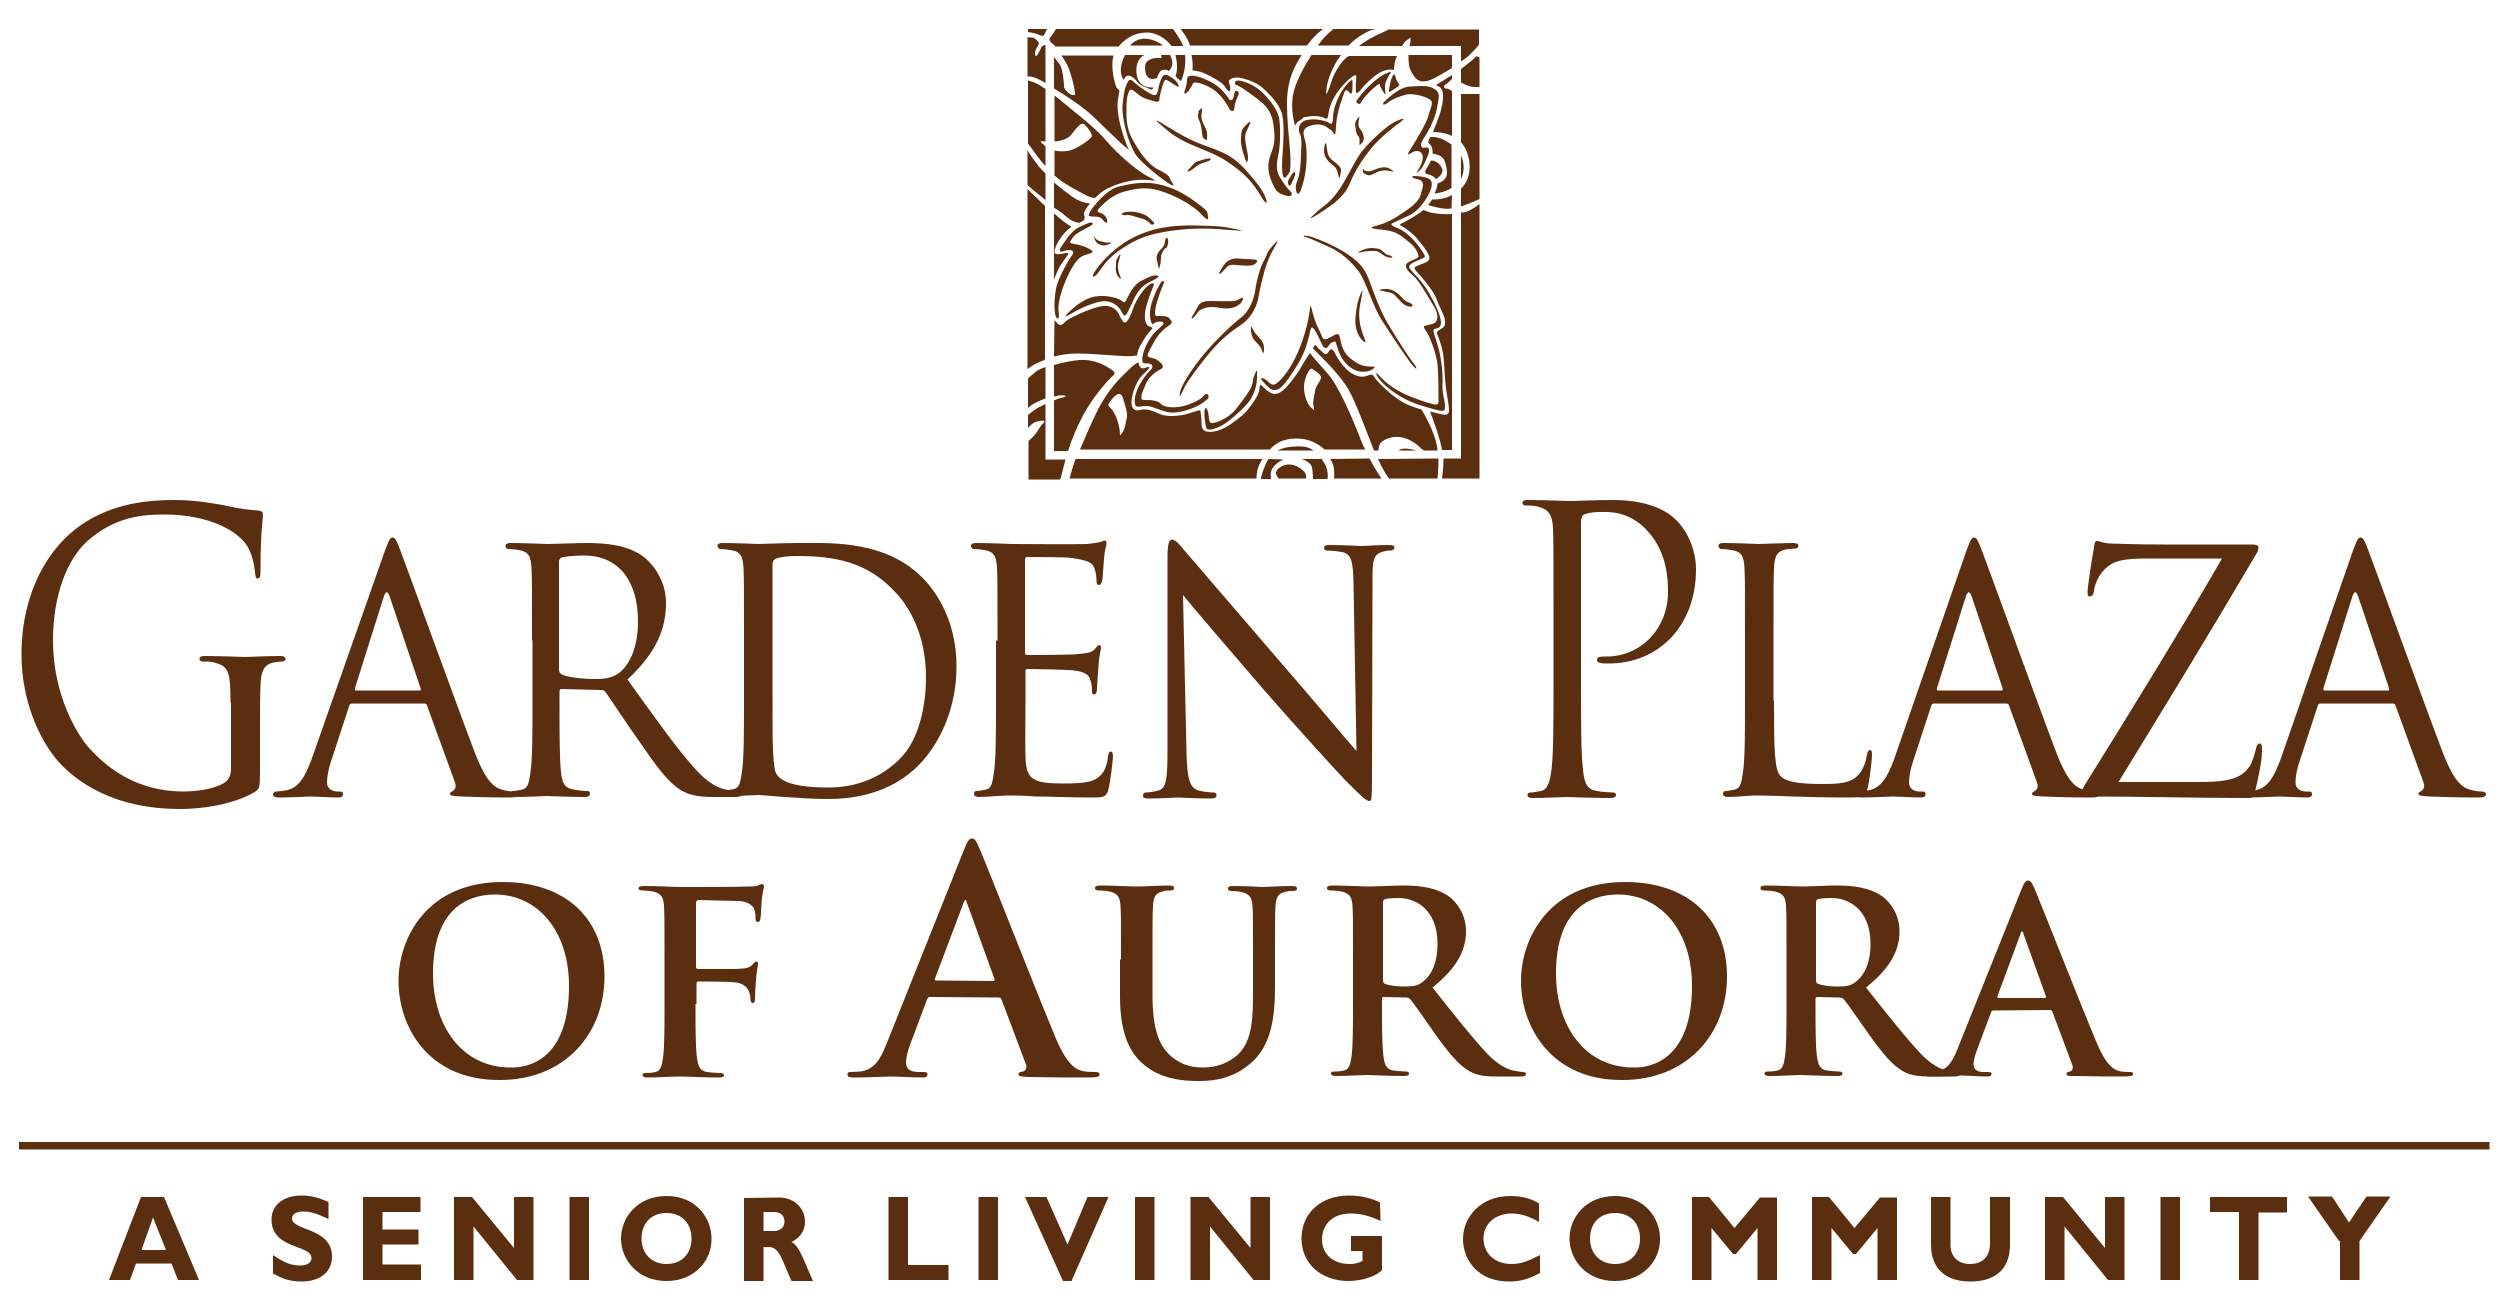
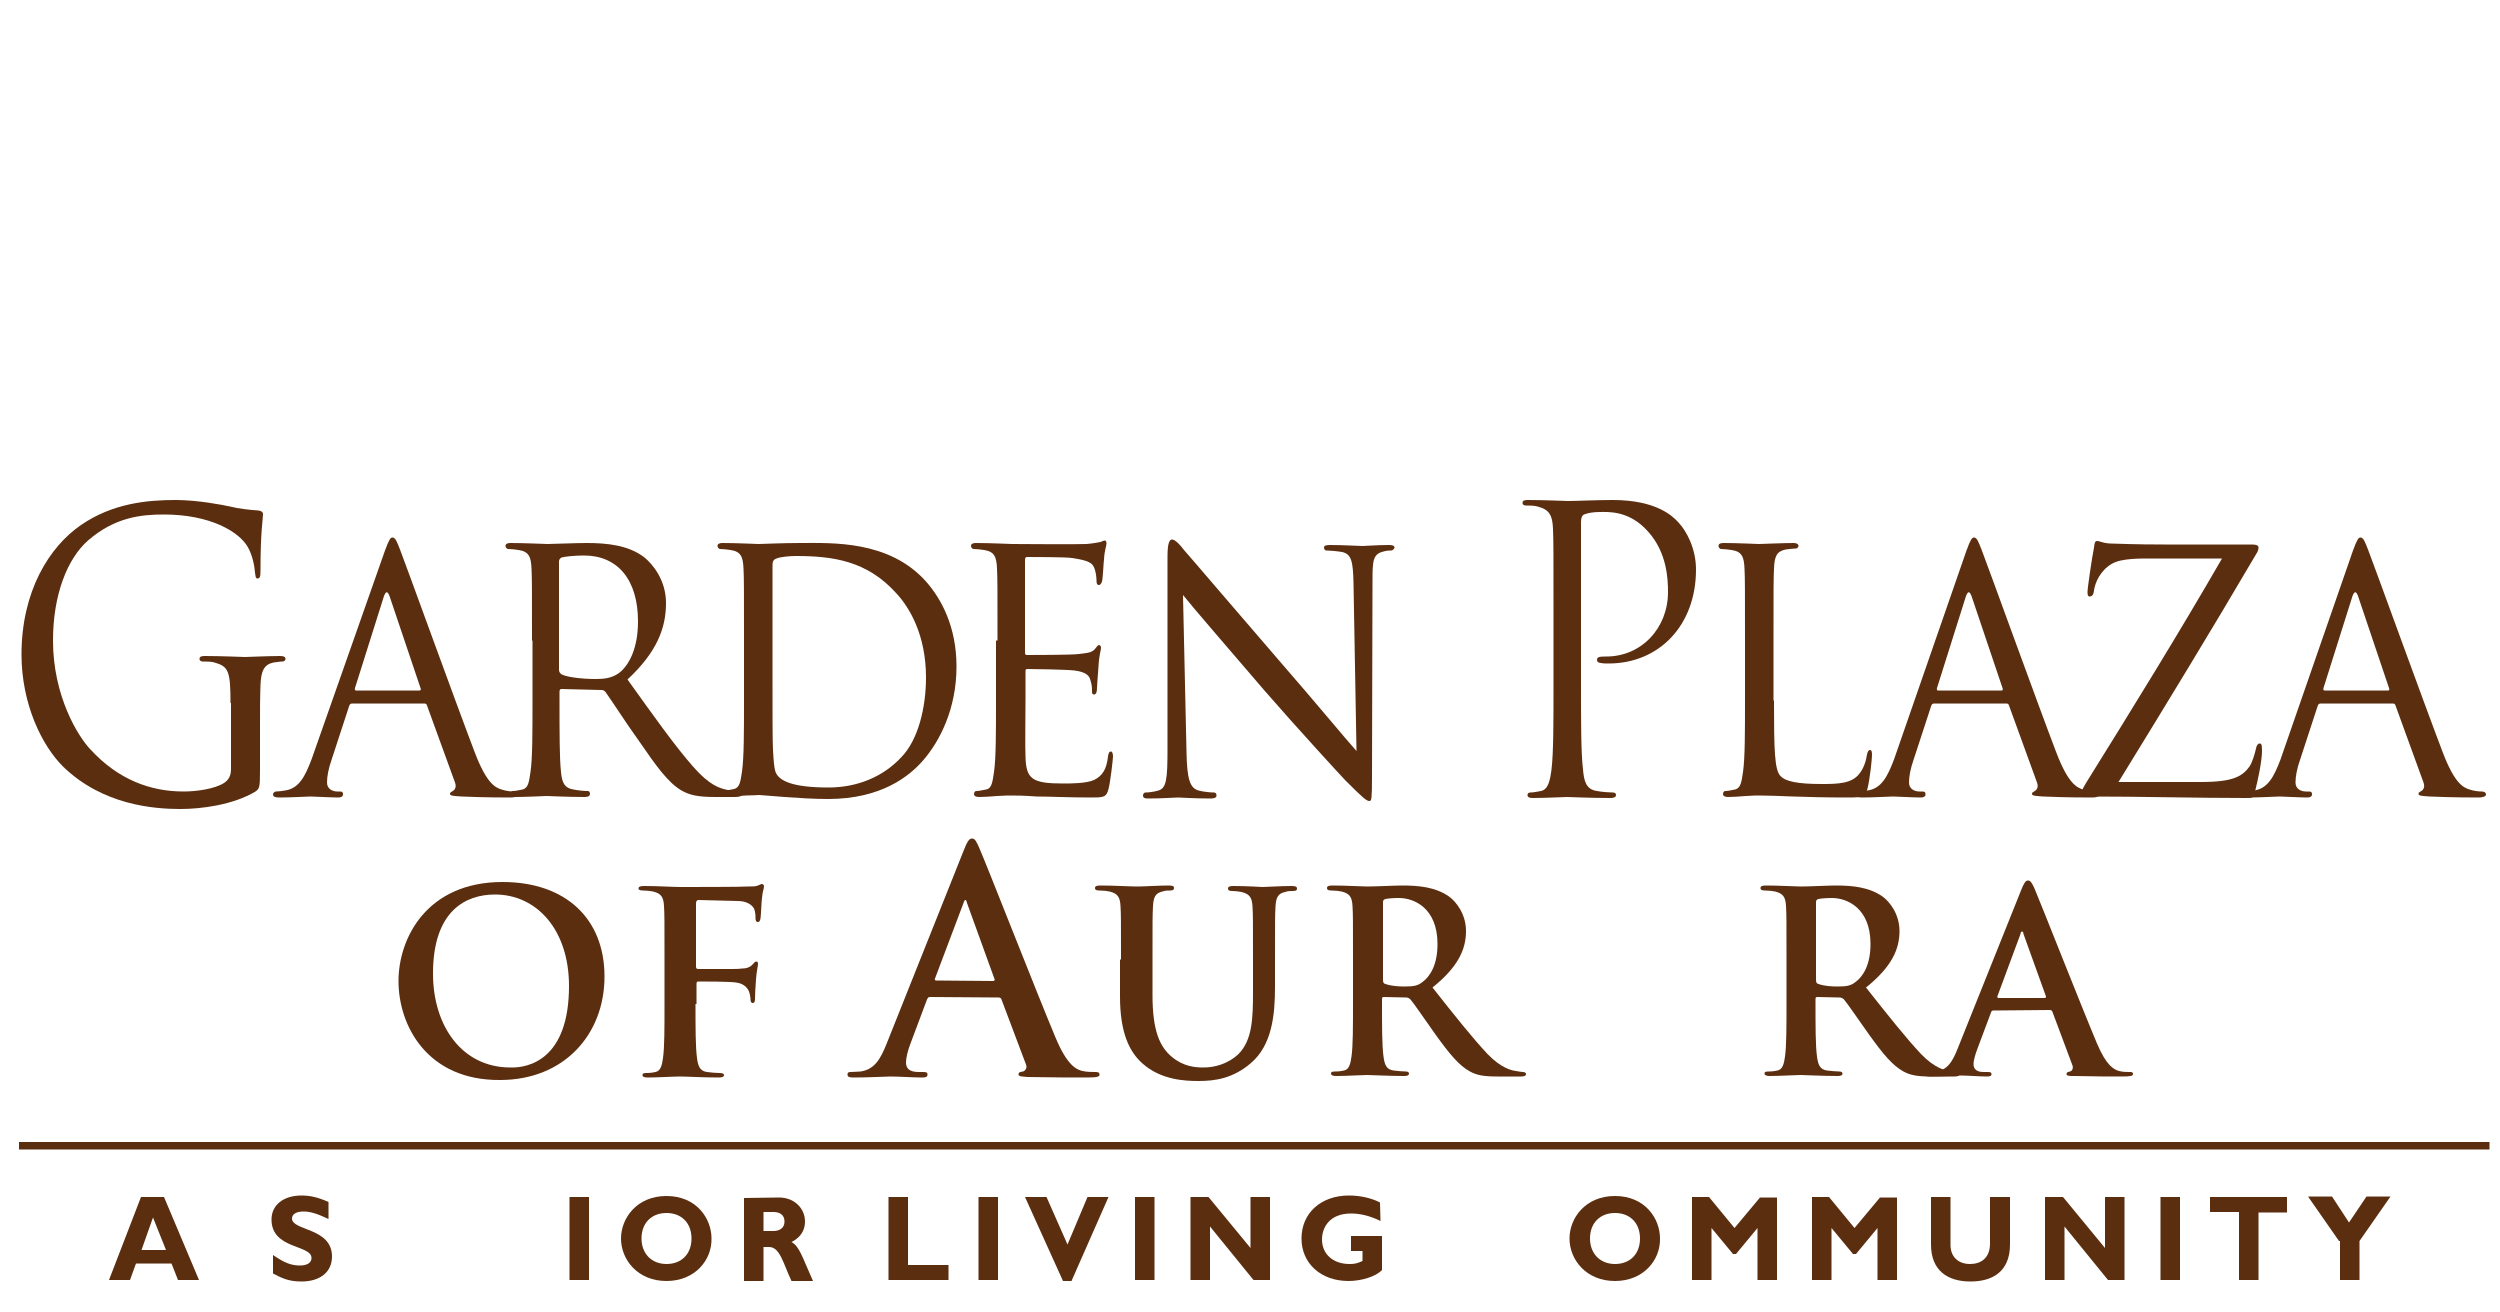
<svg xmlns="http://www.w3.org/2000/svg" version="1.1" id="Layer_1" x="0px" y="0px" viewBox="0 18 500 262.5" enable-background="new 0 18 500 262.5" xml:space="preserve">
  <g id="Layer_1_1_">
</g>
  <g id="Layer_4" display="none">
    <rect y="21.2" display="inline" stroke="#000000" width="500" height="251" />
  </g>
  <g id="Layer_3">
    <g>
-       <path fill="#5C2E10" d="M217.7,68.8c1.2-0.4,0.9-0.6,0.2-1s-1.7-0.8-3-1s-0.9-0.4-0.4-1.2c0.5-0.9,2.3-1.7,3.4-2.3    c1.2-0.6,0.5-1-0.2-0.7c-0.8,0.3-0.9,0.4-2,0.9c-1.1,0.5-2.2,2-2.8,2.9c-0.6,0.9-1.1,1.4-0.9,1.8c0.2,0.4,0.9-0.2,1.8-0.2    c0.9,0,1.1,0.5,0.5,1.2c-0.5,0.7-2.4,3.9-3,6.1c-0.5,2.2-0.5,4.8-0.2,5.8c0.3,0.9,0.9,1,0.6-0.9c-0.2-1.9,0.9-5.3,2.4-8.1    C215.7,69.2,216.4,69.2,217.7,68.8z M228,94.8c-0.9,1.6-1.2,3.1-1,4s0.9,0.4,2.3,0.4c1.3,0,2.9,1.1,4.8,1.3c1.9,0.2,5.2-1,6.4-1.9    s1.2-0.9,1.2-1.3s-0.4-0.9-1-0.1s-2.9,1.8-4.4,2.1c-1.5,0.3-3.4,0.2-4.1-0.5c-0.6-0.7-1.9-0.8-3-0.8s-0.9-0.2-0.9-0.8    c0-0.5,0.5-1.5,1-2.7s2.1-2.3,2.9-2.7c0.8-0.4,0.2-1.1-0.6-1.7s-1.7-0.5-2-0.8s0.3-1.2,1.2-2.9c0.9-1.7,2.1-2.7,3-3.3    c0.9-0.5,0.5-0.9,0.1-1.4s-1-0.5-2-0.5c-1,0.1-1-0.1-0.8-1.5c0.2-1.4,1.3-4.3,1.6-4.9c0.3-0.6-0.2-1-0.7,0s-0.6,0.8-1.4,3    c-0.8,2.2-0.7,3.5-0.4,4.5s0.6,0.2,1.1,0.1c0.5-0.1,1.2-0.2,1.4,0.2c0.2,0.3-1.2,1.2-2.2,2.4c-0.9,1.2-1.8,2.9-2,4.4    s0.2,1.2,1.2,1.3c1,0.1,0.9,0.8,0.5,1.2C229.7,92.4,228.9,93.2,228,94.8z M255.8,41.5c-0.3-1.6-2.2-4.1-3.9-5.5s-3.7-1.9-4.3-1.9    s-0.9,0.7-0.3,0.9c0.6,0.2,1.8,1,3.8,2.5s3.4,2.7,3.7,6.3c0.4,3.6-0.5,4-1,6.3s0.5,4.2,1.1,5.4c0.5,1.2,2,1.6,2.7,1.7    c0.6,0.1,1.1-0.3,0.5-0.9c-0.6-0.6-1.1-1.2-2.1-2.8c-1-1.6-0.6-3.2-0.2-5.3C256.1,46.2,256.1,43.2,255.8,41.5z M232.2,43    c1.2,0.9,2.3,2.4,6.7,4.2c4.4,1.8,5.6,2.3,8.6,4.6c3,2.3,4.4,5,5.1,6.1c0.7,1.1,0.9,0.5,0.6-0.1c-0.2-0.6-0.5-1.8-3.7-5.4    c-3.1-3.6-5.4-4.1-9.1-5.5c-3.7-1.4-6.7-3.5-8.1-4.3C231,41.8,231,42,232.2,43z M239.7,40.2c0.1,0.6-0.4,0.8,0.1,1.8    s0.5,1.9,0.6,2.5c0.1,0.6,0,1,0.5,1.3c0.5,0.3,0.5,0.3,0.5-0.2s0.2-1.1-0.5-2.4s-0.7-2-0.5-3C240.5,39.3,240.2,39.7,239.7,40.2z     M255.4,94.6c-1.1,0.9-1.6-0.3-2.3-0.7c-0.7-0.4-1.2-0.4-0.7,0.2c0.5,0.5,0.9,1.1,1.6,1.6c0.7,0.5,1.5,0.4,2.3-0.3    c0.8-0.7,2.8-3.6,3.9-5.7s1.6-4.4,1.8-5.3c0.2-0.9,0.3-1.2,0.8-0.6c0.5,0.6,1.4,2.7,1.7,3.3c0.3,0.5,0.8,0.8,1.2,0.1    c0.4-0.7,1-0.9,1.3-0.9c0.3,0.1,0.3,1.3,1.2,3c0.9,1.7,2.5,2.8,3.7,3c1.3,0.2,2.3-0.2,2.7-0.5c0.4-0.4,0.7-0.5-0.5-0.5    s-2.3-0.2-4.1-1.7s-1.8-3.5-2.1-4.4c-0.3-0.9-1.2,0-2.3,0.5c-1,0.5-1.1-0.2-1.5-1.1s-1-1.9-1.5-3.8c-0.5-2-0.5-2.1-0.7-0.4    s-1,5-2.3,8C258.2,91.6,256.5,93.8,255.4,94.6z M273,52.8c0.5,0.2,0.8,0.5,1.8-0.1c1-0.5,2-0.8,3.2-0.5c1.2,0.2,0.9,0.2,0.2-0.3    c-0.7-0.5-1.4-0.6-2.7-0.2c-1.3,0.5-1.4,0.7-2.3,0.5c-0.4-0.1-0.5-0.3-0.6-0.4C272.5,52.2,272.5,52.5,273,52.8z M276.8,75.8    c-1.3,0.2-1.3,0.2,0.2,0.5s1.6,0.3,2.4,1.2c0.9,0.9,1.3,1.6,2.4,1.8c1.2,0.2,0.7-0.6,0-0.8c-0.7-0.2-1.2-0.7-2-1.6    C279,76.2,278.1,75.7,276.8,75.8z M267.7,53.2c0.2,0.9,0.3,0,0.5-0.9s-0.9-1.6-1.9-2.4c-0.9-0.9-0.8-1.6-1-2.8    c-0.2-1.2-0.5,0.2-0.5,1.1s0.6,2,1.6,2.7C267.3,51.5,267.5,52.2,267.7,53.2z M236.6,96.1c0.5-1.3,2.4-3.9,4.8-6.9    c2.4-3,4.5-4.7,6.9-6.3c2.3-1.6,3.2-4.2,3.4-5.5c0.2-1.2,0.6-3,1.2-5.2c0.6-2.1,1.3-3.6,2.1-4.9s0.6-1.4-0.6,0    c-1.2,1.4-0.8,1.4-1.6,2.8c-0.8,1.4-1.5,4.1-1.7,5.6c-0.2,1.6-0.9,4.3-3,5.9c-2.1,1.6-6,5.5-8.1,8.2s-3.7,5.3-4,6.6    C235.8,97.7,236,97.3,236.6,96.1z M247.9,77.8c-0.9,0.5-0.7,0.3-1.4,0.4s-1.9,0-4.4,0s-2.3,0.9-3.2,2.3c-0.9,1.4-0.7,1.6,0.1,0.7    s0.5-1.1,2-1.6c1.4-0.5,3,0.1,4.3,0.1c1.2,0,2.1-0.4,2.8-1C248.8,77.8,248.8,77.2,247.9,77.8z M272.5,51.8    C272.5,51.7,272.5,51.7,272.5,51.8C272.5,51.3,272.4,51.5,272.5,51.8z M246,64c3.9,0.3,2.3,0.1,0.5-0.3c-1.9-0.4-2.5-0.5-7.3-0.6    s-8.8,0.4-13.1,2.7c-3.8,2.1-6.4,5.3-7.2,6.6c-0.8,1.3,0,1.1,0.7,0.2c0.7-0.9,1.6-2.6,4.1-4.4c3.8-2.7,6.5-3.5,11-4.1    C239.2,63.5,242.1,63.7,246,64z M251.1,70.7c0.5-0.4,0.4-0.8-0.2-0.8c-0.5,0-1.5-0.1-3.4-0.2s-2.7,1.1-3.4,2.4s-0.4,0.6-0.1,0.6    c0.3,0,0.5-0.4,1.3-1.2c0.7-0.9,1.9-0.4,3.4-0.4C250.2,71.2,250.6,71.1,251.1,70.7z M249.6,49.8c0.1-0.7-0.3-1.9-0.5-3.4    s0-1.8,0.6-3c0.6-1.2,0.5-1.4-0.4-0.5c-0.9,0.9-1,1-1.1,2.6s0.3,2.6,0.7,3.9C249.3,50.8,249.5,50.5,249.6,49.8z M233,66.3    c-0.2,1.2-0.5,1.1-1.2,2s-0.5,1.5-0.2,2.7c0.3,1.2,0.2,0.8,0.5-0.3c0.2-1.1-0.1-1.2,0.4-2.3c0.5-1.1,0.9-0.4,1.1-1.7    C233.8,65.3,233.1,65.2,233,66.3z M223.9,73.6c0.7,0.6-0.1-0.7-0.2-1.4c-0.2-0.7-0.2-1.2,0.2-2.5c0.4-1.2,0.1-1-0.4-0.1    c-0.5,0.9-0.2,0.7-0.3,1.5C223.1,71.8,223.1,72.9,223.9,73.6z M219.7,66.8c0.8,0.4,1.1,0.3,1.6,0.2c0.5-0.1,1.4-0.5,0.6-0.5    c-0.8,0.1-1-0.1-1.6-0.2c-0.5-0.1-1.1-0.3-1.4-0.9C218.7,65.1,218.9,66.4,219.7,66.8z M225.3,61c0.7-0.1,1.5,0.3,3,0.7    c1.6,0.4,1.7,1.2,2,1.2c0.3,0.1,0.8-0.2,0.4-0.5c-0.4-0.3-0.9-1.1-1.9-1.5s-2-0.7-3.6-0.5C223.6,60.7,224.6,61.2,225.3,61z     M214,36.8c-0.7-0.5-1.2-1-1.2-1.6c0-0.5-0.2-3.4-0.9-4.4c-0.3-0.3-0.7-0.9-1.1-1.4v6.3c2.2,1.3,4.9,3.1,6.7,4.6    c2.4,2,5.5,5.5,8.3,7.7c-0.1-0.2-0.2-0.4-0.3-0.6c-1.4-3.5-2.3-7.2-1.9-9.6c0.1-0.6,0.2-1.2,0.3-1.7c-0.4-0.3-0.7-0.7-0.8-1.1    c-0.5-1.8-0.9-4.1-0.4-5.9h-10.4c0.6,0.9,1.2,1.9,1.5,2.7c0.6,1.6,1.2,4.2,1.2,4.8C215.2,37,214.7,37.2,214,36.8z M262.7,108.1    c-0.8-0.6-1.7-0.9-3.5-0.8c-1.5,0-2.7,0.3-3.7,0.8H262.7z M213.5,48.2c-0.8,0.1-1.8,0.1-2.6-0.1v5c0.9,0.8,1.9,1.5,3.1,2.2    c3.3,1.8,3.8,2.2,5,2.3c0.8-0.8,1.6-1.5,2.5-1.9c2.2-1.1,5.4-2,8.1-1.7c0.9,0.1,1.3,0.1,1.5,0.1c-0.6-0.3-1.1-0.6-1.5-0.8    c-2-1-5.9-4.3-8.3-7.1c-2.3-2.8-7.3-6.5-8.9-7.9c-0.4-0.4-1-0.8-1.5-1.2v9.2c1.3-0.1,2.6-0.5,3.3-1.3c0.9-1.1,2-2.8,2.7-2.1    c0.7,0.7,1.7,1.9,1.4,2.5C217.9,46,215.1,48,213.5,48.2z M272.4,68.4c0.9-0.2,1.3-0.2,2.5-0.2s1.6,1.1,2.9,1.3    c1.3,0.2,0.5-0.4-0.2-0.5c-0.8-0.2-1.1-1.2-2.2-1.3c-1.1-0.2-2.1-0.1-3.1,0.4C271.2,68.6,271.5,68.6,272.4,68.4z M238.3,52    c0.8-0.5,0.9-0.8,1.7-1.2c0.9-0.4,1.9-0.5,2.1-0.9c0.2-0.4-0.8-0.2-2,0.2c-1.2,0.3-1.2,0.5-2.1,1.5    C237.1,52.5,237.5,52.5,238.3,52z M284.7,108.1h2.8c0,0,0,0,0-0.1c-0.2-2.4-1.7-5.6-3.2-8.1c-1.4-0.4-2.8-0.9-3.8-1.5    c-2.5-1.4-5.1-4.2-5.5-4.8c-0.3-0.5-0.4-0.8-1.1-0.6c-0.7,0.2-1.6,0.8-3.5-0.3c-1.9-1.1-3.3-3.8-3.6-4.4c-0.3-0.5-0.6-0.6-0.9-0.2    s-0.5,0.8-0.9,0.7c-0.3-0.1-1-0.9-1.4-1.2c-0.4-0.4-0.4-1-0.9-0.2c0,0.1-0.1,0.2-0.2,0.2c2,2,5.6,5.5,7.2,8.3    c1.5,2.6,3.7,8.7,5.1,12.2h0.9c0-0.5,0.1-1,0.4-1.5c0.8-0.9,2.7-1.5,4.4-1.1c1.8,0.4,3.3,1.7,3.8,2.3    C284.6,107.9,284.6,107.9,284.7,108.1z M289.3,34.8c0.4-0.3,0.7-0.7,1.1-1V33c-0.1,0.1-0.2,0.1-0.3,0.2c-0.8,0.5-1.9,1.2-2.9,1.8    c0.6,0.3,1.1,0.6,1.2,1c0.4,0.9,0.2,2.7-0.4,4.7c-0.4,1.2-1,2.7-1.4,3.7c1.3,0,2.6,0.2,3.8,0.8v-8.9c-0.4-0.5-0.9-0.6-1.3-0.6    C288.6,35.5,288.8,35,289.3,34.8z M273.1,108.1c-0.4-0.8-0.7-1.5-1-2.3c-1.6-4.1-4.2-10.3-6.5-13c-1.8-2.1-2.9-3.2-3.6-4.2    c-0.6,0.9-1.3,1.9-1.7,2.7c-0.6,1.2-2.6,3.8-3.5,4.6c-0.9,0.8-1.8,1.2-2.8,0.6s-1.4-1.2-1.8-1.5c-0.4-0.2-0.2,0.9-0.5,1.6    c-0.3,0.8-1.8,3.3-3.4,4.6c-1.6,1.3-3.5,2.8-5.5,3.1c-2,0.3-2.5-0.3-2.5-1.7c0-1.4-0.2-2-0.2-2.4s-0.9,0.1-2.7,0.6    c-1.9,0.5-4.3,0.6-5.7-0.1s-2.7-1-3.7-0.7s-1.8-0.2-1.7-1.8c0.1-1.6,1.1-4.2,2.2-5.2c1.1-1,1.6-1.5,1.2-1.6    c-0.4-0.1-1.2,0.8-1.8-0.2c-0.1-0.2-0.2-0.5-0.2-0.8c-0.5,0.3-1.1,0.7-1.6,1.2c-1.6,1.6-4.4,3.9-6.9,9.1c-1.4,2.9-2.4,5.4-3.2,7.2    h38c1-1.2,2.6-2.2,5.3-2.2c2.6,0,4.4,1.1,5.6,2.2h8.2V108.1z M225.3,101.9c-0.3,1.3-0.3,1.9-0.9,2.7c-0.6,0.8-0.3,0.6-0.5-0.8    s-0.9-3.2-1.6-4c-0.8-0.8-0.8-0.9-0.2-1.6c0.5-0.7,1.1-1.3,1.6-1.4s0.9,0.5,1,1.2C224.9,98.8,225.7,100.7,225.3,101.9z     M263.1,95.8c-0.2,1.1-0.6,2.5-0.4,3.4s0.3,1.1-0.5,0.3c-0.9-0.8-1.7-3.3-1.3-5.1c0.4-1.8,1.2-3,1.6-2.6c0.5,0.4,1.8,1.1,1.7,1.7    C264.1,94.3,263.4,94.8,263.1,95.8z M236.2,34.2c0.7-1.5,1-3.5,0.8-5.2h-1.9c0.3,1.4,0.5,3,0,4.2C235.5,33.7,235.9,34,236.2,34.2z     M279.7,108.1h3.5c-0.3-0.1-0.7-0.2-1.2-0.3C280.6,107.6,280.1,107.8,279.7,108.1z M222.1,93.6c0.5-0.5,1.4-0.9,0.3-1.6    c-1.1-0.8-3.5-2.2-6.4-2c-1.5,0.1-3.5,0.5-5.2,1v6.3c0.3-0.1,0.7-0.1,0.9-0.2c1-0.1,2.2,0,0.8,0.4c-0.5,0.1-1.1,0.3-1.7,0.6v10.1    h2.8c0.7-2.2,1.8-4.9,3-7.1C218.6,97.3,221.6,94.1,222.1,93.6z M287.2,53.8c1-0.6,1.7-1.5,1-2.5c-0.6-0.9-1.3-1.2-2-1.2    c-0.3,0.7-0.8,1.4-1,1.8c-0.3,0.5-0.2,0.9,0.5,1C286.2,53,286.8,53.3,287.2,53.8z M272.1,76.8c-0.5,1.2-0.8,2.4-1,4.6    s0.5,3.7,1.3,4.6c0.9,0.9,0.7,0.2,0.5-0.3s-0.9-2.2-1-3.8c-0.2-1.6,0.1-2.9,0.4-4.4C272.6,75.9,272.6,75.7,272.1,76.8z     M282.2,90.7c1.4,1.8,1.3,0.9,0.4-0.2s-2.8-4.1-4.8-7.4s-3-6.5-4.1-9.4c-0.9-2.3-2.2-3.6-4.7-5.2c-2.5-1.6-6.1-3-7.3-3.3    c-1.2-0.2-1.3,0-0.3,0.3c1,0.3,1.2,0.5,4,1.7s4.6,2.9,6.2,4.9s2.8,6.9,4.8,10C278.3,85.1,280.8,88.8,282.2,90.7z M280.2,60.8    c-2,1.4-3.6,2-5.1,2.4s-0.9,0.5,1.8,0.8c2.7,0.3,3.6,1.4,5,2.5c1.4,1.1,1.7,2.2,1.8,2.7c0.1,0.5-1.2,0.7-2.1,1.3    c-0.9,0.6-0.3,1.5,1,2.6c1.3,1.1,3,4.3,3.9,5.7s1.1,2.3,0.9,3.1s-0.9,0.9-1.8,1.1c-0.9,0.2-1.1,0.2-0.4,1.2c0.7,0.9,2,4.3,2.3,6.6    c0.2,2.3,0.2,5.9,0.2,6.9c0.1,1-0.1,1.3-0.8,1.2c-0.7-0.2-1.5-0.3-4.6-1.5s-5.2-2.9-6.2-4c-0.9-1.1-1.2-0.9-0.4,0.2    c0.8,1.2,3,3,5.3,4.2s5.6,2,6.8,2.3c1.2,0.2,1.2,0,1.2-1s-0.6-2.3-0.5-4.3s-0.2-4.6-0.6-6.4s-1.1-3.4-1.2-4.1    c-0.1-0.6,0.4-0.5,0.9-0.7c0.5-0.2,0.7-0.7,0.5-1.8s-1-3-2.3-5.2c-1.2-2.2-3.1-3.9-3.8-4.8c-0.7-0.9,0.9-1.4,2-1.9s1-0.5,0.9-0.9    c-0.2-0.4-1.1-1.8-2-2.8s-2.4-2.3-3.7-2.7c-1.2-0.5-1-0.8-0.6-0.9c0.4-0.2,1.2-0.6,3.2-1.5s3.5-3.3,4.1-4.6s0.7-2.4-0.2-2.8    c-0.9-0.4-2.2-0.5-2.9-0.5c-0.7,0.1-0.4,0.4,0.9,0.7c1.2,0.3,1,1.3,0.5,2.7C284,58.2,282.2,59.5,280.2,60.8z M271.2,44.2    c0.2,1.1,0.6,0.9,0.7,1.6c0.1,0.8-0.2,1.4,0.2,1.1c0.3-0.3,0.5-0.5,0.6-0.9c0.2-0.4-0.1-1.5-0.6-2.1s-0.5-1-0.3-2    c0.2-0.9,0-0.6-0.5,0.1C270.8,42.8,271.1,43.2,271.2,44.2z M263,60.7c-1.2,1.1-1.2,1.3,0.5,0.2s5.2-3.1,6.4-6.1    c1.3-3,2.5-4.8,4.4-7.2c1.9-2.3,4.6-4.3,5.8-5.2c1.2-0.9,0.5-0.8-1-0.1c-1.6,0.7-5.2,4-6.9,6.2c-1.6,2.3-3,5.6-4.7,7.9    C265.8,58.8,264.2,59.5,263,60.7z M259.2,55c-0.2,1.1,0.3,2.6,0.9,1.2c0.5-1.3,0.9-2.9,1.1-4.6c0.2-1.7,0.2-4.1-0.2-5.6    c-0.5-1.5-0.6-2.5,1.6-3c2.3-0.5,3,0.8,3.6,1c0.5,0.2,0.9,2.3,1-0.8c0.2-3,1.3-5.7,1.6-6.5c0.2-0.8,0.5-0.8,0.9-0.4    c0.3,0.4,0.6,0.6,0.7,0.2c0.1-0.4,0.1-1.6,0.1-2.3s-1.4,0.8-2.3,2.3c-0.9,1.6-1.6,3.5-1.6,5.1c-0.1,1.6-0.4,1.2-0.9,0.9    s-2.7-0.9-4.3-0.5c-1.6,0.3-1.9,1.8-1.4,2.8s0.2,3.4,0.1,6.2C259.8,54,259.4,54,259.2,55z M276.6,33c-1.6,0.9-3.7,3-4.5,4.1    c-0.9,1.1-1.1,1.4-0.5,1.6c0.5,0.2,0.4,0.1,0.7-0.4c0.3-0.5,1.2-1.6,2.3-2.6c1.2-1,1.4-1.1,1.4-0.7c0,0.4,0.4,0.9,0.8,1.6    c0.4,0.6,0.3,0,0.2-0.9c-0.1-0.9,0.4-2,0.9-2.8C278.5,32.2,278.2,32.2,276.6,33z M238.3,29c0.2,1,0.3,2.1,0.2,3.1    c0.9,0,2,0.3,3.5,1.1c2.2,1.2,2.7,1.6,3.1,2.3c0.4,0.6,0.8,1.1,0.9,0.5c0.2-0.6-0.1-1-0.2-1.5c-0.2-0.5,0.4-0.9,1.4-1    c1-0.1,3.7,0.8,5,1.8c1.2,1,3.7,3.4,4.2,5.5c0.5,2,0.3,5.6,0.1,8.2c-0.2,2.6-0.1,5.2,0.7,4.4c0.2-0.2,0.5-0.6,0.8-1.1    c0-0.1,0-0.1,0-0.2c0.4-3-0.5-7.1-0.6-12.8c-0.1-5.3,1.4-7.7,2.9-10.3H238.3z M263.5,27.1h6.2c0.9-0.9,1.9-1.7,2.8-2.2    c1.8-1.1,2.7-1.1,2.7-1.1h-8.5c0,0-1.2,0.9-2.3,2.2C264.2,26.2,263.9,26.8,263.5,27.1z M207.9,90.4c0.4-0.2,0.8-0.3,1.1-0.5V59.2    c-1-1-2.4-2.3-2.7-2.6c-0.4-0.4-0.8-0.8-0.8-0.8v36C205.6,91.8,206.1,91.2,207.9,90.4z M209.1,58v-5.3c-0.6-0.6-1.2-1.2-1.5-1.6    c-1-1.4-1.4-1.9-1.6-2.2c-0.2-0.3-0.5-0.9-0.5-0.9V55c0,0,0.6,0.5,1,0.9C206.9,56.2,207.9,57,209.1,58z M207.4,98.4    c0.6-0.3,1.1-0.5,1.7-0.7v-6.3c-0.8,0.3-1.5,0.6-1.9,0.9c-1.1,0.9-1.6,1.4-1.6,1.4v5.9C205.6,99.7,205.8,99.2,207.4,98.4z     M209.1,98.8c-0.6,0.3-1.2,0.6-1.6,0.8c-1.2,0.8-1.9,1.4-1.9,1.4v2.6c0,0,0.7-0.9,1.5-1.2s2.3-0.5,1.6,0.2    c-0.7,0.6-1.1,1.6-1.7,2.3c-0.6,0.7-1.3,1.3-1.3,1.3v7.7h6.3c0,0,0.2-0.2,0.6-2.1c0.1-0.4,0.3-1.1,0.5-1.9h-4L209.1,98.8    L209.1,98.8z M252.5,109.8h-37.4c-0.2,0.6-0.4,1.2-0.5,1.5c-0.5,1.6-0.7,2.4-0.7,2.4h37.4c0,0-0.1-1.8,0.9-3.4    C252.2,110.2,252.3,110.1,252.5,109.8z M253.7,109.8c-0.2,0.3-0.4,0.7-0.6,1.1c-1,2.4-0.9,2.9-0.9,2.9h2c0,0-0.3-1.4,0.4-2.3    c0.4-0.6,1.2-1.2,2.1-1.6L253.7,109.8L253.7,109.8z M208.8,25c0.2-0.3,0.6-1.2,0.6-1.2h-3.8v0.6c0,0,1.3,0.2,1.8,0.4    C207.9,25,208.6,25.4,208.8,25z M209.1,51.2v-4c0,0,0,0-0.1,0c-0.8-0.8-1.5-1.1,0.1-0.9V35.8c-1-0.7-1.9-1.2-2.2-1.3    c-0.6-0.2-1.3-0.4-1.3-0.4v12.6c0,0,0.9,1.2,1.6,2.2C207.5,49.2,208.1,50.2,209.1,51.2z M210.7,26.9c0.1,0.1,0.2,0.2,0.4,0.4h12.7    c0,0,0,0,0-0.1c1.7-1.9,3.4-2.7,5.8-2.7c1.8,0.1,3.6,1.2,4.7,2.7h2.3c0,0,0,0,0-0.1c-0.8-1.8-2-3.3-2-3.3h-23.4    c0,0-0.9,1.5-1.2,1.7C209.7,25.9,210,26.4,210.7,26.9z M261.4,27.1c1.5-2.1,3.2-3.3,3.2-3.3h-28.5c0,0,1.4,1.6,1.9,3.3H261.4z     M207.6,33.8c0.3,0.1,0.8,0.4,1.5,0.8v-7.4h0.2c-0.1-0.1-0.1-0.1-0.1-0.1s-0.6-0.2-0.9,0.3c-0.2,0.5-0.3,0.6-0.7,1.4    s-0.8,0.2-0.5-0.7s1-1.3,0.5-1.8s-0.8-0.8-1.3-0.8s-0.8-0.1-0.8-0.1v7.9C205.6,33.3,206.5,33.2,207.6,33.8z M295,29.5    c-0.2,0.3-1.5,1.3-2.8,2.3v2.7c0.7,0.4,1.9,0.9,2.6,0.9c0.9,0,1.1,0,1.1,0v-5.9C295.8,29.5,295.3,29,295,29.5z M292.2,36.8v9.7    c0.1,0.1,0.2,0.2,0.3,0.3c1.8,2.4,2.1,6.7-0.3,8.9v3.6c2-0.7,3.7-1.5,3.7-1.5v-21c0,0-0.5,0-1.7,0    C293.5,36.8,292.8,36.8,292.2,36.8z M257.5,110.9c-1.6,0.2-2.5,1.4-2.3,1.9s0.5,0.9,0.5,0.9h5.5c0,0,0.2-0.8-0.4-1.4    S259.1,110.8,257.5,110.9z M277.7,23.9c0,0-0.5,0.3-2.7,1.3c-0.9,0.4-2.1,1.2-3.2,2h8.6c0.4-0.6,0.6-1,0.9-1.1    c0.5-0.3,0.9-1,0.8,0c0,0.3-0.1,0.7-0.2,1.1h10.3v3.1c1.1-0.7,1.8-1.4,2.2-1.8c0.9-0.9,1.4-1.6,1.4-1.6v-3H277.7z M292.2,53.8    c0.7-1.4,0.7-3.2,0-4.7V53.8z M292.2,60.5v49.2h-3.5c0,2-0.3,4-0.3,4h7.5V58.8c0,0-1.3,1.1-2.7,1.6    C292.8,60.5,292.5,60.5,292.2,60.5z M264.3,109.8h-3.9c1,0.4,1.9,1,2,1.7c0.2,1,0.2,2.3,0.2,2.3h2.9c0,0,0.4-2-1-3.7    C264.5,109.9,264.4,109.8,264.3,109.8z M266,109.8c0.1,0.2,0.2,0.3,0.3,0.4c0.8,1.4,0.5,3.5,0.5,3.5h9.5c0,0-1.2-1.7-2.4-4    L266,109.8L266,109.8z M275.6,109.8c0.1,0.2,0.1,0.3,0.2,0.4c0.9,2.1,2,3.5,2,3.5h9.7c0,0,0.2-1.9,0.2-4L275.6,109.8L275.6,109.8z     M224.7,34c0.2-0.3,0.3-0.6,0.5-0.7c0.6-0.5,1.6,0.2,2.2,1c0.5,0.8,2,1.2,2.5,1.5c0.3,0.2,0.6,0.2,0.8-0.3    c-1.6,0.1-2.9-0.6-3.3-2.2c-0.4-2,0.1-3.5,1.4-4.3H225C224.1,30.8,223.8,32.5,224.7,34z M232.2,29c0.2,0.5,0.1,0.7-0.4,0.6    c-0.5-0.1-2.3,0.1-2.7,1.2c-0.3,1.2,0,3.7,2.3,2.8c0.3-0.8,0.6-1.5,1.1-1.6c0.4-0.1,0.9-0.1,1.3,0.2c0.7-0.8,1-1.8,0.2-3.2H232.2z     M232.5,33.3c-0.4,0.7-0.8,1.9-0.9,2.8c-0.2,0.9-0.5,1.1-1.2,0.8s-2.5-1.5-3.4-2.3c-0.9-0.9-1.2-0.8-1.6,0.1    c-0.4,0.9-0.6,1.5-0.9,4.3c-0.2,2.8,1.2,7.6,2.5,9.7c1.2,2,5.9,5.5,7.1,6.2c1.2,0.6,0.2-0.5,0-0.9s0-0.9-2.3-2s-4.1-3.9-5.4-6.3    c-1.3-2.4-1.1-4.8-1.1-6.3c0-1.6,0.2-2.7,0.6-3.3c0.5-0.6,1.2,0.5,2.2,1.1c0.9,0.6,1.3,0.6,2.6,1c1.2,0.4,1.2-0.1,1.2-0.7    c0.1-0.6,0.4-1.7,0.7-2.7c0.3-0.9,0.5-1,1.1-0.6c0.6,0.4,1,0.6,1.6,1c0.5,0.4,0.5,0,0.3-0.4c-0.2-0.4-0.6-0.9-1.3-1.3    C233.6,33,232.9,32.7,232.5,33.3z M237.4,34c0,0.7-0.3,1.8-0.5,2.3s0.2,0.5,0.5,0.2c0.4-0.3,0.6-0.9,0.9-1.2    c0.2-0.4,0.2-0.8,0.8-0.8s2.3,0.5,3.7,1.5c1.3,0.9,2.4,2.6,2.7,3.1s0.5,1.1,0.9,1.1s0.5-0.3,0.5-0.8s0.4-1.6,0.6-2    c0.2-0.4,0.5-1-0.1-1.2c-0.6-0.2-0.5,0.6-0.7,1.3c-0.2,0.7-0.7,0.6-0.9,0.3c-0.2-0.3-0.8-1.3-2.1-2.4c-1.3-1.1-3.5-2-4.7-2.2    C237.8,33,237.4,33.3,237.4,34z M226,27.1h6.6C230.5,25.5,227.7,25.1,226,27.1z M223.8,55.3c-2.7,0.7-5.2,4.1-5.7,4.9    c-0.5,0.9-0.5,1,0.2,1.1s1.6-0.2,2.3,0.7s1,0.6,0.8-0.1c-0.2-0.7-0.8-1.2-1.3-1.3c-0.5-0.2-0.9-0.3-0.3-0.9    c0.5-0.5,2.4-2.8,5.5-3.5c3-0.7,4.9-1,9.2,0.9s5.7,3.7,6.4,4.4c0.7,0.6,0.8,0.4,0.7-0.2c-0.1-0.6,0-1-0.8-1.6s-3.8-3.3-7.5-4.4    C229.5,54,226.4,54.7,223.8,55.3z M252.8,87.8c0-0.9-0.2-1.5-1-2.3c-0.8-0.9-0.8-0.9-1.2-1.6c-0.4-0.8-0.4-1-0.4,0s0.3,1.8,1,2.5    s1,1.1,1.2,1.7C252.6,88.8,252.8,88.8,252.8,87.8z M267.9,31.1c-1.6,2.3-1.7,3.8-2.2,4.9c-0.5,1.1-0.5,1.1-0.4-0.2    c0.1-1.3,0.8-3.4,2-5.5c0.3-0.4,0.6-0.9,0.9-1.3h-5.9c-1.3,2-2.8,4.7-3.5,7.1c-0.7,2.7-0.3,5.1,0.2,7.1c0.1-0.4,0.4-0.8,0.8-1    c1.6-0.9,0-0.6,1.9-0.9c1.9-0.3,3,0.2,3.4,0.4c0.4,0.2,0.5-0.2,0.6-1c0.1-0.9,0.5-2.3,1.6-4c1.1-1.6,2.3-2.8,3.2-3.4    c0.9-0.6,0.8-0.1,0.7,0.9c-0.1,0.9,0,1.8,0,2.2c0,0.4,0.5,0.2,1-0.5s2.8-3.1,4.4-3.7c0.9-0.3,1.6-0.4,2.2-0.2c0-1,0.2-2,0.6-2.8    h-9.6C269,29.6,268.4,30.4,267.9,31.1z M258,53.5c-0.5,0.6-0.5,1.2-0.2,1.6c0.3,0.4,0.6-0.8,0.9-1.3c0.2-0.5,0.5-1,0.3-1.3    C258.7,52.2,258.4,52.8,258,53.5z M214.1,80.8c0.9-0.5,2.5-1.5,5.2-2.3c2.7-0.8,4,0.5,4.6,1.2s0.6,1.3,1,1.4s0.7-0.9,2.1-3.7    c1.4-2.7,3.1-3,4.1-3.6c0.9-0.6,0.8-0.6,0.1-0.7s-1.7,0.4-3.2,1.2c-1.5,0.9-2.3,2.9-2.6,3.4c-0.2,0.5-0.5,1.1-1,0.5    c-0.5-0.5-3-1.3-5.4-0.9c-2.4,0.4-4.6,2.5-5.5,3.4C212.6,81.7,213.2,81.3,214.1,80.8z M210.8,73.9c0.5-1.4,1.1-2.6,1.6-3.3    c0.9-1.3,1.8-2.2,0.8-2s-2.3,0.5-2.3-0.2c-0.1-0.7,0.9-2.6,2-3.8c0.5-0.5,0.9-0.9,1.4-1.3l0,0c-0.8-0.3-2.3-1.6-3.5-2.6V73.9z     M290.4,47c-1.3-1-2.7-1.7-4.3-1.6c0,0,0,0.1-0.1,0.1c-0.3,0.5-0.5,1-0.1,1.3s0.7,1,0.6,1.9c1.2,0.2,2.3,0.6,2.6,2    c0.5,2,0.5,2.9-0.9,3.7c-0.2,0.1-0.5,0.2-0.7,0.3l0,0c0,0.5-0.2,1.2-0.6,2c1-0.1,2.3-0.4,3.4-1.1V47H290.4z M277.6,38.5    c0.9-0.7,2.2-1.2,3.7-1.6c1.6-0.3,4.1,0.5,4.8,1.1c0.7,0.6-0.1,1.7-0.4,3.1c-0.3,1.4-2.8,5.5-3.7,6.9c-0.9,1.4-0.2,0.8,0.6,0.4    c0.8-0.4,1.6-0.2,1.9,0.6c0.2,0.8-0.2,2-0.9,3c-0.7,1.1,0.1,0.3,0.6-0.2s1.2-2.3,1.5-3c0.2-0.7,0.2-1.4-0.5-1.3    c-0.6,0.1-0.9,0.1-1-0.5s0.9-1.7,1.9-3.7s1.3-3.5,1.5-4.8c0.2-1.2,0.4-2-0.7-2.7c-1.1-0.8-3-0.6-4.9-0.5c-1.9,0.1-3.8,1.8-4.9,2.8    C276.1,39,276.8,39.2,277.6,38.5z M290.4,29h-8.7c0,1.1,0,2.4,0.5,3.2c0.9,1.7,1.8,3.1,5.3,1.1c1.1-0.6,2-1.2,2.9-1.7L290.4,29    L290.4,29z M278.4,33.5c-0.4,0.9-0.2,0.6-0.5,1.9c-0.3,1.2-0.1,1.1,0.5,0.7c0.6-0.4,1.2-0.7,1.4-1c0.2-0.3-0.4-0.6-0.6-1.4    C279,32.8,278.8,32.5,278.4,33.5z M210.8,89.3c1.3-0.3,2.7-0.6,4.7-0.6c3.6,0,9.4,0.7,11,0.5c0.3,0,0.6-0.1,0.9-0.1    c0.1-0.8,0.4-1.6,0.9-2.4c0.9-1.6,1.6-2.4,2-2.8c0.4-0.4,0.2-0.3-0.6-0.7s-0.9-2.1-0.5-3.7c0.4-1.6,1.2-3.6,1.5-4.3    s-0.3-0.8-1.3,0.1s-2.3,3-2.7,4.2c-0.4,1.2-1.2,3.2-1.8,3c-0.5-0.2-0.7-0.9-1.2-1.8c-0.5-0.9-1.7-2-4.1-1.3    c-2.3,0.6-5.2,2-6.1,2.6c-0.9,0.6-1.1,1.5-2,0.7c-0.2-0.2-0.4-0.4-0.6-0.7L210.8,89.3L210.8,89.3z M290.4,57    c-1.4,0.8-2.8,0.9-4,0.9c-0.2,0.4-0.5,0.8-0.8,1.1c1.7,0.5,3.2,0.9,4.7,0.7L290.4,57L290.4,57z M210.8,59.5    c0.2,0.2,0.4,0.3,0.6,0.4c1.5,0.9,2.4,2.2,3.7,2.5c0.3,0.1,0.5,0.1,0.7,0.2c0.1-0.1,0.3-0.2,0.4-0.2c0.9-0.4,0.8-0.9,0.6-1.6    c-0.1-0.3,0.4-1.2,1.2-2.1c-1-0.1-2.2-0.4-3.6-1.4c-1-0.7-2.4-1.8-3.6-2.8L210.8,59.5L210.8,59.5z M244.2,103.2    c1.5-0.8,4-3,5.2-4.4c1.2-1.3,1.9-3.2,2-5.1s0-2-0.5-0.7c-0.5,1.2-0.2,1-0.5,2c-0.2,0.9-2,3.3-3.2,4.8c-1.2,1.6-3.6,2.7-4.6,2.8    c-1,0.2-0.7-1.1-1-2.2s-0.6-1-0.7-0.2c-0.1,0.8,0.1,2.3,0.3,3.2C241.4,104.3,242.7,103.9,244.2,103.2z M290.4,108.1V60.8    c-1.4,0.1-3,0-4.3-0.3c-0.5-0.1-0.9-0.3-1.4-0.5c-1.3,1.1-3.5,2.2-4,2.5c-0.6,0.3-1,0.4-0.4,0.7s2,1.2,3.1,2.5s2,2.5,2.3,3.2    c0.3,0.7,0.3,1.2-0.6,1.6c-0.9,0.4-1.3,0.5-1.9,0.8c-0.5,0.2-0.3,0.6,0.3,1.2c0.6,0.6,3.4,3.9,3.8,5.3c0.5,1.4,1.4,3,1.6,3.8    c0.2,0.9,0.2,1.6-0.4,2c-0.6,0.4-1.2,0.6-1.1,1.1c0.2,0.5,1.2,3,1.3,4.8c0.2,1.8,0.3,4.8,0.5,6.2c0.2,1.3,0.6,3.5,0.6,4.2    s-0.1,1.2-1.2,1c-0.5-0.1-1.5-0.3-2.6-0.6c0.8,2,2.1,5.7,2.4,7.7h2V108.1z" />
-     </g>
+       </g>
    <g>
      <path fill="#5C2E10" d="M46.1,158.6c0-6.4-0.4-7.3-3.2-8.1c-0.6-0.2-1.8-0.2-2.4-0.2c-0.3,0-0.6-0.2-0.6-0.5    c0-0.5,0.4-0.6,1.1-0.6c3.2,0,7.7,0.2,8,0.2c0.4,0,4.8-0.2,7-0.2c0.8,0,1.1,0.2,1.1,0.6c0,0.3-0.3,0.5-0.6,0.5    c-0.5,0-0.9,0.1-1.8,0.2c-1.9,0.4-2.5,1.7-2.6,4.5c-0.1,2.5-0.1,4.9-0.1,8.2v8.8c0,3.5-0.1,3.7-0.9,4.3c-4.5,2.7-10.9,3.5-15,3.5    c-5.4,0-15.5-0.8-23.4-8.4c-4.3-4.2-8.4-12.6-8.4-22.5c0-12.6,5.5-21.5,11.9-25.9s13.4-5,18.9-5c4.5,0,9.5,1,10.9,1.3    c1.5,0.4,4,0.7,5.7,0.8c0.7,0.1,0.9,0.4,0.9,0.7c0,1.1-0.5,3.3-0.5,11.2c0,1.3-0.1,1.7-0.6,1.7c-0.4,0-0.4-0.5-0.5-1.2    c-0.1-1.1-0.4-3.3-1.5-5.2c-1.8-3-7.5-6.4-16.7-6.4c-4.5,0-9.8,0.5-15.2,5.2c-4.1,3.6-7,10.8-7,20c0,11.1,5,19.2,7.5,21.8    c5.6,6.1,12.1,8.4,18.6,8.4c2.6,0,6.2-0.5,8.1-1.7c0.9-0.6,1.4-1.4,1.4-2.8v-13.2H46.1z" />
      <path fill="#5C2E10" d="M77,128.1c0.8-2.2,1.1-2.6,1.5-2.6c0.6,0,0.9,0.9,1.5,2.4c1.1,2.8,11.1,30.5,15,40.7c2.3,6,4,6.9,5.3,7.3    c0.9,0.3,1.8,0.4,2.5,0.4c0.4,0,0.8,0.2,0.8,0.6c0,0.4-0.7,0.6-1.4,0.6c-0.9,0-5.5,0-9.9-0.2c-1.3-0.1-2.3-0.1-2.3-0.5    c0-0.3,0.1-0.3,0.4-0.5c0.4-0.2,1-0.7,0.6-1.8l-5.6-15.4c-0.1-0.3-0.2-0.4-0.6-0.4H70.4c-0.3,0-0.5,0.2-0.6,0.6l-3.5,10.7    c-0.6,1.7-0.9,3.3-0.9,4.5c0,1.3,1.1,1.8,2.1,1.8H68c0.5,0,0.6,0.2,0.6,0.6c0,0.4-0.4,0.6-0.9,0.6c-1.5,0-4.9-0.2-5.6-0.2    c-0.6,0-3.8,0.2-6.3,0.2c-0.8,0-1.2-0.2-1.2-0.6c0-0.3,0.3-0.6,0.6-0.6c0.4,0,1.3-0.1,1.8-0.2c2.8-0.4,4-2.8,5.3-6.2L77,128.1z     M83.9,156.1c0.3,0,0.3-0.2,0.2-0.5l-6.2-18.4c-0.4-1-0.7-1-1.1,0L71,155.6c-0.1,0.3,0,0.5,0.2,0.5H83.9z" />
      <path fill="#5C2E10" d="M106.4,146.1c0-10.4,0-12.3-0.1-14.4c-0.1-2.3-0.5-3.4-2.6-3.7c-0.5-0.1-1.6-0.2-2.1-0.2    c-0.2,0-0.5-0.3-0.5-0.6c0-0.4,0.3-0.6,1-0.6c2.8,0,7,0.2,7.4,0.2c0.6,0,5.9-0.2,7.8-0.2c4,0,8.4,0.4,11.6,2.9    c1.6,1.3,4.3,4.5,4.3,9.1c0,5-1.8,9.8-7.7,15.3c5.1,7.1,9.4,13.2,13.1,17.4c3.3,3.8,5.4,4.4,7,4.7c1.2,0.2,1.8,0.2,2.2,0.2    s0.6,0.3,0.6,0.6c0,0.4-0.4,0.6-1.5,0.6H143c-3.5,0-5.1-0.4-6.7-1.3c-2.7-1.6-5-4.8-8.5-9.9c-2.6-3.6-5.4-8-6.7-9.8    c-0.3-0.3-0.4-0.4-0.9-0.4l-7.9-0.2c-0.3,0-0.4,0.2-0.4,0.6v1.6c0,6.5,0,11.7,0.3,14.4c0.2,2,0.6,3.2,2.5,3.5    c0.9,0.2,2.2,0.3,2.8,0.3c0.4,0,0.5,0.3,0.5,0.6s-0.3,0.6-1,0.6c-3.4,0-7.4-0.2-7.7-0.2c-0.1,0-4.3,0.2-6.2,0.2    c-0.6,0-1-0.2-1-0.6c0-0.2,0.1-0.6,0.5-0.6c0.6,0,1.3-0.2,1.9-0.3c1.2-0.3,1.3-1.6,1.6-3.5c0.4-2.8,0.4-8,0.4-14.5v-11.8H106.4z     M111.8,151.9c0,0.4,0.1,0.6,0.4,0.9c0.9,0.6,4.1,1,6.9,1c1.5,0,3.2-0.1,4.7-1.2c2.1-1.6,3.8-5.1,3.8-10.3    c0-8.4-4.1-13.2-10.8-13.2c-1.8,0-3.8,0.2-4.5,0.4c-0.3,0.2-0.5,0.4-0.5,0.8V151.9z" />
      <path fill="#5C2E10" d="M148.8,146.1c0-10.4,0-12.3-0.1-14.4c-0.1-2.3-0.5-3.4-2.6-3.7c-0.5-0.1-1.6-0.2-2.1-0.2    c-0.2,0-0.5-0.3-0.5-0.6c0-0.4,0.3-0.6,1-0.6c2.8,0,6.9,0.2,7.2,0.2c0.7,0,4.7-0.2,8.4-0.2c6.2,0,17.7-0.6,25.1,7.7    c3.1,3.5,6.1,9.1,6.1,17c0,8.4-3.3,14.9-6.7,18.8c-2.7,3.1-8.3,7.7-19,7.7c-2.7,0-6-0.2-8.7-0.4s-4.8-0.4-5.1-0.4    c-0.1,0-1.3,0.1-2.6,0.1c-1.3,0.1-2.8,0.2-3.8,0.2c-0.6,0-1-0.2-1-0.6c0-0.2,0.1-0.6,0.5-0.6c0.6,0,1.3-0.2,1.9-0.3    c1.2-0.3,1.3-1.6,1.6-3.5c0.4-2.8,0.4-8,0.4-14.5L148.8,146.1L148.8,146.1z M154.5,153.4c0,7.1,0,13.3,0.1,14.6    c0.1,1.7,0.2,4.1,0.7,4.8c0.8,1.3,3,2.7,10.4,2.7c5.7,0,10.9-2.1,14.6-6.1c3.3-3.4,4.9-9.8,4.9-15.9c0-8.5-3.3-14-5.9-16.8    c-5.9-6.6-12.8-7.5-20.2-7.5c-1.2,0-3.2,0.2-3.8,0.5c-0.6,0.2-0.8,0.6-0.8,1.3V153.4z" />
      <path fill="#5C2E10" d="M199.5,146.1c0-10.4,0-12.3-0.1-14.4c-0.1-2.3-0.5-3.4-2.6-3.7c-0.5-0.1-1.6-0.2-2.1-0.2    c-0.2,0-0.5-0.3-0.5-0.6c0-0.4,0.3-0.6,1-0.6c2.8,0,6.9,0.2,7.2,0.2c0.4,0,13.5,0.1,14.9,0c1.2-0.1,2.3-0.3,2.8-0.4    c0.3-0.1,0.6-0.3,0.9-0.3c0.2,0,0.3,0.3,0.3,0.6c0,0.5-0.4,1.3-0.5,3.2c-0.1,0.6-0.2,3.6-0.4,4.4c-0.1,0.3-0.3,0.7-0.6,0.7    c-0.4,0-0.5-0.3-0.5-0.9c0-0.5-0.1-1.6-0.4-2.4c-0.4-1.1-1.1-1.6-4.5-2.1c-1.1-0.2-8.3-0.2-9-0.2c-0.3,0-0.4,0.2-0.4,0.7v18.2    c0,0.5,0,0.7,0.4,0.7c0.8,0,9,0,10.4-0.2c1.5-0.2,2.4-0.2,3.1-0.9c0.4-0.5,0.7-0.9,0.9-0.9s0.4,0.2,0.4,0.6c0,0.4-0.4,1.5-0.5,3.7    c-0.1,1.3-0.3,3.9-0.3,4.3c0,0.6-0.1,1.3-0.6,1.3c-0.3,0-0.4-0.2-0.4-0.6c0-0.6,0-1.3-0.3-2.2c-0.2-0.9-0.8-1.7-3.2-2    c-1.7-0.2-8.4-0.3-9.4-0.3c-0.4,0-0.4,0.2-0.4,0.5v5.6c0,2.3-0.1,10.1,0,11.4c0.1,4.5,1.3,5.4,7.5,5.4c1.6,0,4.6,0,6.2-0.7    c1.6-0.8,2.5-2,2.8-4.7c0.1-0.8,0.3-1,0.6-1s0.4,0.6,0.4,1s-0.5,5-0.9,6.5c-0.4,1.7-1.1,1.7-3.5,1.7c-4.7,0-8.3-0.2-10.9-0.2    c-2.6-0.2-4.3-0.2-5.2-0.2c-0.1,0-1.3,0-2.7,0.1c-1.2,0.1-2.6,0.2-3.6,0.2c-0.6,0-1-0.2-1-0.6c0-0.2,0.1-0.6,0.5-0.6    c0.6,0,1.3-0.2,1.9-0.3c1.2-0.2,1.3-1.6,1.6-3.5c0.4-2.8,0.4-8,0.4-14.5v-11.8H199.5z" />
      <path fill="#5C2E10" d="M237.3,168.4c0.1,5.5,0.7,7.2,2.4,7.7c1.1,0.3,2.6,0.4,3.1,0.4c0.3,0,0.5,0.2,0.5,0.6    c0,0.4-0.4,0.6-1.1,0.6c-3.5,0-6-0.2-6.6-0.2s-3.2,0.2-6,0.2c-0.6,0-1-0.1-1-0.6c0-0.3,0.2-0.6,0.5-0.6c0.5,0,1.6-0.1,2.6-0.4    c1.6-0.5,1.8-2.3,1.8-8.4v-38.4c0-2.7,0.4-3.4,0.9-3.4c0.7,0,1.8,1.3,2.4,2.1c1,1.1,10.1,11.8,19.7,22.9    c6.2,7.1,12.8,15.1,14.8,17.3l-0.6-33.6c-0.1-4.3-0.4-5.8-2.3-6.2c-1.1-0.2-2.6-0.3-3.1-0.3c-0.4,0-0.5-0.4-0.5-0.6    c0-0.4,0.5-0.5,1.2-0.5c2.8,0,5.8,0.2,6.5,0.2s2.8-0.2,5.3-0.2c0.6,0,1.1,0.1,1.1,0.5c0,0.2-0.3,0.6-0.7,0.6c-0.3,0-0.8,0-1.5,0.2    c-2.1,0.5-2.2,1.8-2.2,5.8l-0.1,39.3c0,4.4-0.1,4.8-0.5,4.8c-0.6,0-1.3-0.6-4.8-4.1c-0.6-0.6-9.7-10.5-16.3-18.1    c-7.2-8.4-14.3-16.6-16.2-19L237.3,168.4z" />
      <path fill="#5C2E10" d="M310.7,140.8c0-12.3,0-14.5-0.1-17c-0.1-2.7-0.7-3.9-3.1-4.5c-0.6-0.2-1.8-0.2-2.4-0.2    c-0.3,0-0.6-0.2-0.6-0.5c0-0.5,0.4-0.6,1.1-0.6c3.2,0,7.5,0.2,8,0.2c1.6,0,5.7-0.2,8.9-0.2c8.9,0,12.1,3.3,13.2,4.5    c1.6,1.7,3.5,5.2,3.5,9.4c0,11.2-7.4,18.8-17.5,18.8c-0.4,0-1.1,0-1.5-0.1c-0.4,0-0.8-0.2-0.8-0.6c0-0.6,0.4-0.7,1.9-0.7    c6.9,0,12.3-5.6,12.3-12.9c0-2.6-0.2-7.9-4-12.1c-3.8-4.3-8.1-3.9-9.7-3.9c-1.2,0-2.4,0.2-3.1,0.5c-0.4,0.2-0.6,0.7-0.6,1.5v32.4    c0,7.6,0,13.8,0.4,17.1c0.2,2.3,0.6,4,2.8,4.3c1,0.2,2.6,0.3,3.2,0.3c0.4,0,0.6,0.2,0.6,0.5c0,0.4-0.4,0.6-1.1,0.6    c-3.9,0-8.4-0.2-8.7-0.2c-0.2,0-4.7,0.2-6.8,0.2c-0.8,0-1.1-0.2-1.1-0.6c0-0.2,0.1-0.5,0.6-0.5c0.6,0,1.5-0.2,2.1-0.3    c1.4-0.3,1.8-2,2.1-4.3c0.4-3.3,0.4-9.5,0.4-17.1L310.7,140.8L310.7,140.8z" />
      <path fill="#5C2E10" d="M354.8,158.1c0,9.9,0.1,13.9,1.3,15.1c1,1.1,3.4,1.6,8.3,1.6c3.3,0,6-0.1,7.5-2.1c0.8-1,1.3-2.4,1.5-3.8    c0.1-0.5,0.3-0.9,0.6-0.9c0.3,0,0.4,0.3,0.4,1s-0.4,4.7-0.9,6.7c-0.4,1.6-0.6,1.8-4,1.8c-4.5,0-7.9-0.1-10.9-0.2    c-2.8-0.1-5-0.2-6.8-0.2c-0.3,0-1.3,0-2.6,0.1c-1.3,0.1-2.6,0.2-3.6,0.2c-0.6,0-1-0.2-1-0.6c0-0.2,0.1-0.6,0.5-0.6    c0.6,0,1.3-0.2,1.9-0.3c1.2-0.3,1.3-1.6,1.6-3.5c0.4-2.8,0.4-8,0.4-14.5v-11.8c0-10.4,0-12.3-0.1-14.4c-0.1-2.3-0.5-3.4-2.6-3.7    c-0.5-0.1-1.6-0.2-2.1-0.2c-0.2,0-0.5-0.3-0.5-0.6c0-0.4,0.3-0.6,1-0.6c2.8,0,6.7,0.2,7.1,0.2c0.3,0,5-0.2,6.9-0.2    c0.6,0,1,0.2,1,0.6c0,0.2-0.3,0.5-0.5,0.5c-0.4,0-1.3,0.1-2.1,0.2c-1.8,0.4-2.2,1.4-2.3,3.8c-0.1,2.1-0.1,4-0.1,14.4v12H354.8z" />
      <path fill="#5C2E10" d="M393.3,128.1c0.8-2.2,1.1-2.6,1.5-2.6c0.6,0,0.9,0.9,1.5,2.4c1.1,2.8,11.1,30.5,15,40.7    c2.3,6,4,6.9,5.3,7.3c0.9,0.3,1.8,0.4,2.5,0.4c0.4,0,0.8,0.2,0.8,0.6c0,0.4-0.7,0.6-1.4,0.6c-0.9,0-5.5,0-9.9-0.2    c-1.2-0.1-2.2-0.1-2.2-0.5c0-0.3,0.1-0.3,0.4-0.5c0.4-0.2,1-0.7,0.6-1.8l-5.6-15.4c-0.1-0.3-0.2-0.4-0.6-0.4h-14.4    c-0.3,0-0.5,0.2-0.6,0.6l-3.5,10.7c-0.6,1.7-0.9,3.3-0.9,4.5c0,1.3,1.1,1.8,2.1,1.8h0.6c0.5,0,0.6,0.2,0.6,0.6    c0,0.4-0.4,0.6-0.9,0.6c-1.5,0-4.9-0.2-5.6-0.2c-0.6,0-3.8,0.2-6.3,0.2c-0.8,0-1.2-0.2-1.2-0.6c0-0.3,0.3-0.6,0.6-0.6    c0.4,0,1.4-0.1,1.8-0.2c2.8-0.4,4-2.8,5.3-6.2L393.3,128.1z M400.3,156.1c0.3,0,0.3-0.2,0.2-0.5l-6.2-18.4c-0.4-1-0.7-1-1.1,0    l-5.8,18.4c-0.1,0.3,0,0.5,0.2,0.5H400.3z" />
      <path fill="#5C2E10" d="M440.2,174.4c6.6,0,8.3-1.2,9.7-3.1c0.6-0.9,1.1-2.7,1.3-3.6c0.1-0.6,0.4-1,0.7-1c0.4,0,0.5,0.2,0.5,1.5    c0,2.1-0.9,6.1-1.3,7.7c-0.4,1.7-0.4,1.7-1.8,1.7c-10.4,0-21-0.3-31.9-0.3c-0.7,0-1.1-0.1-1.1-0.6c0-0.3,0.1-0.8,0.9-2.1    c9.4-15.1,18.6-30,27.2-44.9h-13.2c-3.2,0-6.9-0.1-8.9,1.1c-2.2,1.3-3.3,3.7-3.5,5.3c-0.1,1-0.5,1.2-0.9,1.2    c-0.3,0-0.4-0.3-0.4-0.9c0-0.8,0.9-6.9,1.3-8.9c0.1-0.9,0.2-1.3,0.6-1.3c0.6,0,1,0.4,2.6,0.5c6,0.2,8.9,0.2,10.9,0.2h17.5    c0.9,0,1.3,0.2,1.3,0.6c0,0.3-0.1,0.8-0.4,1.2c-9.1,15.5-18.2,30.4-27.6,45.7L440.2,174.4L440.2,174.4z" />
      <path fill="#5C2E10" d="M470.6,128.1c0.8-2.2,1.1-2.6,1.5-2.6c0.6,0,0.9,0.9,1.5,2.4c1.1,2.8,11.1,30.5,15,40.7    c2.3,6,4,6.9,5.3,7.3c0.9,0.3,1.8,0.4,2.5,0.4c0.4,0,0.8,0.2,0.8,0.6c0,0.4-0.7,0.6-1.4,0.6c-0.9,0-5.5,0-9.9-0.2    c-1.2-0.1-2.2-0.1-2.2-0.5c0-0.3,0.1-0.3,0.4-0.5c0.4-0.2,1-0.7,0.6-1.8l-5.6-15.4c-0.1-0.3-0.2-0.4-0.6-0.4h-14.4    c-0.3,0-0.5,0.2-0.6,0.6l-3.5,10.7c-0.6,1.7-0.9,3.3-0.9,4.5c0,1.3,1.1,1.8,2.1,1.8h0.6c0.5,0,0.6,0.2,0.6,0.6    c0,0.4-0.4,0.6-0.9,0.6c-1.5,0-4.9-0.2-5.6-0.2c-0.6,0-3.8,0.2-6.3,0.2c-0.8,0-1.2-0.2-1.2-0.6c0-0.3,0.3-0.6,0.6-0.6    c0.4,0,1.3-0.1,1.8-0.2c2.8-0.4,4-2.8,5.3-6.2L470.6,128.1z M477.6,156.1c0.3,0,0.3-0.2,0.2-0.5l-6.2-18.4c-0.4-1-0.7-1-1.1,0    l-5.8,18.4c-0.1,0.3,0,0.5,0.2,0.5H477.6z" />
    </g>
    <g>
      <rect x="3.8" y="246.4" fill="#5C2E10" width="494.1" height="1.5" />
    </g>
    <g>
      <path fill="#5C2E10" d="M79.7,214.2c0-8.6,5.7-19.8,20.8-19.8c12.6,0,20.4,7.3,20.4,18.9c0,11.6-8.1,20.7-20.9,20.7    C85.5,234.1,79.7,223.2,79.7,214.2z M113.8,215.2c0-11.3-6.5-18.3-14.8-18.3c-5.8,0-12.4,3.2-12.4,15.8c0,10.5,5.8,18.8,15.5,18.8    C105.7,231.6,113.8,229.9,113.8,215.2z" />
      <path fill="#5C2E10" d="M139.1,218.8c0,4.8,0,8.6,0.3,10.8c0.2,1.5,0.5,2.6,2,2.8c0.7,0.1,1.8,0.2,2.5,0.2s0.9,0.2,0.9,0.4    c0,0.4-0.4,0.5-1.1,0.5c-3.2,0-6.4-0.2-7.7-0.2s-4.5,0.2-6.4,0.2c-0.7,0-1.1-0.1-1.1-0.5c0-0.3,0.2-0.4,0.8-0.4    c0.8,0,1.4-0.1,1.8-0.2c1-0.2,1.3-1.3,1.5-2.8c0.3-2.1,0.3-5.9,0.3-10.8v-8.9c0-7.7,0-9.1-0.1-10.7c-0.1-1.7-0.5-2.5-2.2-2.9    c-0.4-0.1-1.3-0.2-2-0.2c-0.5,0-0.9-0.1-0.9-0.4c0-0.4,0.4-0.5,1.2-0.5c2.6,0,5.8,0.2,7.3,0.2c1.9,0,12.2,0,13.3-0.1    c1,0,1.6,0,2.1-0.2c0.3-0.1,0.6-0.3,0.8-0.3s0.4,0.2,0.4,0.5c0,0.4-0.3,1-0.4,2.3c-0.1,0.5-0.2,3.5-0.3,4.1    c-0.1,0.4-0.2,0.7-0.5,0.7c-0.4,0-0.5-0.3-0.5-0.8c0-0.4,0-1.2-0.3-1.9c-0.4-0.7-1.4-1.5-3.3-1.5l-7.8-0.2c-0.3,0-0.5,0.2-0.5,0.7    v12.6c0,0.3,0.1,0.5,0.4,0.5h6.5c0.9,0,1.6,0,2.3-0.1c1,0,1.7-0.3,2.2-0.9c0.3-0.3,0.4-0.5,0.7-0.5c0.2,0,0.3,0.2,0.3,0.5    s-0.3,1.6-0.4,3.1c-0.1,1-0.2,3.3-0.2,3.7c0,0.5,0,1-0.5,1c-0.3,0-0.4-0.4-0.4-0.7c0-0.4-0.1-1-0.3-1.6c-0.3-0.7-1-1.6-2.6-1.8    c-1.3-0.2-6.6-0.2-7.5-0.2c-0.3,0-0.4,0.1-0.4,0.5v4H139.1z" />
      <path fill="#5C2E10" d="M186,217.4c-0.3,0-0.4,0.1-0.6,0.5l-3.3,8.8c-0.6,1.5-0.9,3-0.9,3.8c0,1.1,0.6,1.9,2.5,1.9h0.9    c0.7,0,0.9,0.1,0.9,0.5c0,0.5-0.4,0.6-1,0.6c-2,0-4.6-0.2-6.5-0.2c-0.7,0-4.1,0.2-7.3,0.2c-0.8,0-1.2-0.1-1.2-0.6    c0-0.4,0.2-0.5,0.7-0.5c0.6,0,1.4-0.1,1.9-0.1c2.8-0.4,4-2.5,5.2-5.5l15.4-38.6c0.7-1.8,1.1-2.5,1.7-2.5c0.6,0,0.9,0.6,1.5,2    c1.5,3.4,11.3,28.5,15.2,37.8c2.3,5.5,4.1,6.4,5.4,6.7c0.9,0.2,1.8,0.2,2.6,0.2c0.5,0,0.8,0.1,0.8,0.5c0,0.5-0.6,0.6-2.8,0.6    s-6.7,0-11.6-0.1c-1.1-0.1-1.8-0.1-1.8-0.5s0.2-0.5,0.9-0.6c0.4-0.1,0.9-0.7,0.6-1.4l-4.9-13c-0.1-0.3-0.3-0.4-0.6-0.4L186,217.4    L186,217.4z M198.6,214.2c0.3,0,0.4-0.2,0.3-0.4l-5.5-15.2c-0.1-0.2-0.1-0.6-0.3-0.6s-0.3,0.3-0.4,0.6l-5.7,15.1    c-0.1,0.2,0,0.4,0.2,0.4L198.6,214.2L198.6,214.2z" />
      <path fill="#5C2E10" d="M224.2,209.9c0-7.7,0-9.1-0.1-10.7c-0.1-1.7-0.5-2.5-2.2-2.9c-0.4-0.1-1.3-0.2-2-0.2    c-0.6,0-0.9-0.1-0.9-0.5s0.4-0.5,1.1-0.5c2.7,0,5.9,0.2,7.4,0.2c1.2,0,4.4-0.2,6.2-0.2c0.8,0,1.1,0.1,1.1,0.5s-0.3,0.5-0.8,0.5    c-0.6,0-0.9,0-1.5,0.2c-1.4,0.3-1.8,1.1-1.9,2.9c-0.1,1.6-0.1,3-0.1,10.7v7.1c0,7.3,1.5,10.4,3.9,12.4c2.3,1.9,4.6,2.1,6.3,2.1    c2.2,0,4.9-0.7,7-2.7c2.8-2.8,2.9-7.3,2.9-12.5V210c0-7.7,0-9.1-0.1-10.7c-0.1-1.7-0.5-2.5-2.2-2.9c-0.4-0.1-1.3-0.2-1.8-0.2    c-0.6,0-0.9-0.1-0.9-0.5s0.4-0.5,1.1-0.5c2.6,0,5.8,0.2,5.8,0.2c0.6,0,3.8-0.2,5.8-0.2c0.7,0,1.1,0.1,1.1,0.5s-0.3,0.5-0.9,0.5    s-0.9,0-1.5,0.2c-1.4,0.3-1.8,1.1-1.9,2.9c-0.1,1.6-0.1,3-0.1,10.7v5.4c0,5.6-0.6,11.6-4.8,15.2c-3.6,3.1-7.2,3.6-10.5,3.6    c-2.7,0-7.5-0.2-11.2-3.5c-2.6-2.3-4.5-6.1-4.5-13.4v-7.4H224.2z" />
      <path fill="#5C2E10" d="M270.6,209.9c0-7.7,0-9.1-0.1-10.7c-0.1-1.7-0.5-2.5-2.2-2.9c-0.4-0.1-1.3-0.2-2-0.2    c-0.6,0-0.9-0.1-0.9-0.5s0.4-0.5,1.1-0.5c2.7,0,5.9,0.2,6.9,0.2c1.7,0,5.6-0.2,7.1-0.2c3.2,0,6.6,0.3,9.3,2.2    c1.4,1,3.4,3.5,3.4,6.9c0,3.7-1.6,7.2-6.7,11.3c4.5,5.7,8,10.1,11,13.3c2.8,2.9,4.9,3.3,5.7,3.4c0.6,0.1,1,0.2,1.4,0.2    s0.6,0.2,0.6,0.4c0,0.4-0.4,0.5-1,0.5h-4.8c-2.8,0-4.1-0.3-5.4-1c-2.2-1.2-4.1-3.5-6.9-7.4c-2-2.8-4.3-6.2-5-7    c-0.3-0.3-0.6-0.4-0.9-0.4l-4.4-0.1c-0.3,0-0.4,0.1-0.4,0.4v0.7c0,4.7,0,8.7,0.3,10.8c0.2,1.5,0.5,2.6,2,2.8    c0.8,0.1,1.9,0.2,2.5,0.2c0.4,0,0.6,0.2,0.6,0.4c0,0.4-0.4,0.5-1,0.5c-2.9,0-6.7-0.2-7.4-0.2c-1,0-4.1,0.2-6.2,0.2    c-0.7,0-1-0.2-1-0.5s0.2-0.4,0.8-0.4c0.8,0,1.4-0.1,1.8-0.2c1-0.2,1.3-1.3,1.5-2.8c0.3-2.1,0.3-6.1,0.3-10.8L270.6,209.9    L270.6,209.9z M276.6,213.9c0,0.6,0.1,0.8,0.5,0.9c1.1,0.4,2.6,0.5,3.8,0.5c2,0,2.7-0.2,3.6-0.9c1.5-1.1,3-3.4,3-7.6    c0-7.2-4.7-9.2-7.7-9.2c-1.3,0-2.2,0.1-2.7,0.2c-0.4,0.1-0.5,0.3-0.5,0.7L276.6,213.9L276.6,213.9z" />
-       <path fill="#5C2E10" d="M304.2,214.2c0-8.6,5.7-19.8,20.8-19.8c12.6,0,20.4,7.3,20.4,18.9c0,11.6-8.1,20.7-20.9,20.7    C310.1,234.1,304.2,223.2,304.2,214.2z M338.4,215.2c0-11.3-6.5-18.3-14.8-18.3c-5.8,0-12.4,3.2-12.4,15.8    c0,10.5,5.8,18.8,15.5,18.8C330.2,231.6,338.4,229.9,338.4,215.2z" />
      <path fill="#5C2E10" d="M357.3,209.9c0-7.7,0-9.1-0.1-10.7c-0.1-1.7-0.5-2.5-2.2-2.9c-0.4-0.1-1.3-0.2-2-0.2    c-0.6,0-0.9-0.1-0.9-0.5s0.4-0.5,1.1-0.5c2.7,0,5.9,0.2,6.9,0.2c1.7,0,5.6-0.2,7.1-0.2c3.2,0,6.6,0.3,9.3,2.2    c1.4,1,3.4,3.5,3.4,6.9c0,3.7-1.6,7.2-6.7,11.3c4.5,5.7,8,10.1,11,13.3c2.8,2.9,4.9,3.3,5.7,3.4c0.6,0.1,1,0.2,1.4,0.2    s0.6,0.2,0.6,0.4c0,0.4-0.4,0.5-1,0.5h-4.8c-2.8,0-4.1-0.3-5.4-1c-2.2-1.2-4.1-3.5-6.9-7.4c-2-2.8-4.3-6.2-5-7    c-0.3-0.3-0.6-0.4-0.9-0.4l-4.4-0.1c-0.3,0-0.4,0.1-0.4,0.4v0.7c0,4.7,0,8.7,0.3,10.8c0.2,1.5,0.5,2.6,2,2.8    c0.8,0.1,1.9,0.2,2.5,0.2c0.4,0,0.6,0.2,0.6,0.4c0,0.4-0.4,0.5-1,0.5c-2.9,0-6.7-0.2-7.4-0.2c-1,0-4.1,0.2-6.2,0.2    c-0.7,0-1-0.2-1-0.5s0.2-0.4,0.8-0.4c0.8,0,1.4-0.1,1.8-0.2c1-0.2,1.3-1.3,1.5-2.8c0.3-2.1,0.3-6.1,0.3-10.8L357.3,209.9    L357.3,209.9z M363.2,213.9c0,0.6,0.1,0.8,0.5,0.9c1.1,0.4,2.6,0.5,3.8,0.5c2,0,2.7-0.2,3.6-0.9c1.5-1.1,3-3.4,3-7.6    c0-7.2-4.7-9.2-7.7-9.2c-1.3,0-2.2,0.1-2.7,0.2c-0.4,0.1-0.5,0.3-0.5,0.7L363.2,213.9L363.2,213.9z" />
      <path fill="#5C2E10" d="M398.7,220.1c-0.3,0-0.4,0.1-0.5,0.4l-2.7,7.2c-0.5,1.3-0.8,2.5-0.8,3.1c0,0.9,0.5,1.6,2,1.6h0.8    c0.6,0,0.8,0.1,0.8,0.4c0,0.4-0.3,0.5-0.9,0.5c-1.6,0-3.8-0.2-5.4-0.2c-0.6,0-3.3,0.2-6,0.2c-0.7,0-1-0.1-1-0.5    c0-0.3,0.2-0.4,0.6-0.4c0.5,0,1.2-0.1,1.6-0.1c2.3-0.3,3.3-2,4.3-4.5l12.7-31.7c0.6-1.5,0.9-2,1.4-2s0.8,0.5,1.3,1.6    c1.2,2.8,9.3,23.4,12.5,31c1.9,4.5,3.4,5.2,4.4,5.5c0.8,0.2,1.5,0.2,2.1,0.2c0.4,0,0.7,0,0.7,0.4s-0.5,0.5-2.3,0.5s-5.5,0-9.5-0.1    c-0.9,0-1.5,0-1.5-0.4c0-0.3,0.2-0.4,0.7-0.5c0.4-0.1,0.7-0.6,0.5-1.2l-4-10.7c-0.1-0.3-0.3-0.4-0.5-0.4L398.7,220.1L398.7,220.1z     M408.9,217.6c0.3,0,0.3-0.2,0.3-0.3l-4.5-12.5c0-0.2-0.1-0.5-0.3-0.5s-0.3,0.3-0.3,0.5l-4.6,12.4c-0.1,0.2,0,0.4,0.2,0.4    L408.9,217.6L408.9,217.6z" />
    </g>
    <g>
      <g>
        <path fill="#5C2E10" d="M39.8,274h-4.2l-1.3-3.3h-7.1L26,274h-4.2l6.4-16.6h4.6L39.8,274z M30.6,261.5l-2.3,6.5h4.9L30.6,261.5z" />
        <path fill="#5C2E10" d="M65.7,261.8c-2.3-1.1-3.7-1.5-5-1.5c-1.4,0-2.3,0.5-2.3,1.4c0,2.5,8,1.8,8,7.6c0,3.2-2.5,5-6.1,5     c-2.8,0-4.1-0.8-5.7-1.6V269c2.3,1.6,3.7,2.1,5.4,2.1c1.5,0,2.3-0.6,2.3-1.5c0-2.7-8-1.7-8-7.7c0-2.9,2.4-4.8,6-4.8     c1.8,0,3.4,0.4,5.4,1.3V261.8z" />
-         <path fill="#5C2E10" d="M84.2,274H72.6v-16.6h11.5v3h-7.6v3.5h7.2v3h-7.2v4h7.7V274z" />
-         <path fill="#5C2E10" d="M106.7,274h-3.3l-8.7-10.7V274h-3.9v-16.6h3.6l8.4,10.2v-10.2h3.9V274z" />
        <path fill="#5C2E10" d="M117.8,274h-3.9v-16.6h3.9V274z" />
        <path fill="#5C2E10" d="M133.3,274.2c-5.8,0-9.1-4.3-9.1-8.5c0-4,3.1-8.5,9.1-8.5s9,4.5,9,8.5C142.4,270,139,274.2,133.3,274.2z      M133.3,260.6c-3,0-5,2-5,5.1c0,3,2,5.1,5,5.1s5-2,5-5.1S136.3,260.6,133.3,260.6z" />
        <path fill="#5C2E10" d="M155.8,257.5c3.2,0,5.2,2.3,5.2,4.8c0,1.8-0.9,3.2-2.7,4.1c1.6,0.9,2.1,2.9,4.3,7.8h-4.3     c-1.7-3.6-2.3-6.8-4.5-6.8h-1.1v6.8h-3.9v-16.6L155.8,257.5L155.8,257.5z M152.6,264.2h2.1c1.1,0,2.2-0.5,2.2-1.9     c0-1.2-0.8-1.9-2.2-1.9h-2v3.8H152.6z" />
        <path fill="#5C2E10" d="M189.8,274h-12.1v-16.6h3.9V271h8.1v3H189.8z" />
        <path fill="#5C2E10" d="M199.6,274h-3.9v-16.6h3.9V274z" />
        <path fill="#5C2E10" d="M214.3,274.2h-1.7l-7.6-16.8h4.3l4.2,9.5l4-9.5h4.2L214.3,274.2z" />
        <path fill="#5C2E10" d="M230.9,274H227v-16.6h3.9V274z" />
        <path fill="#5C2E10" d="M254,274h-3.3l-8.7-10.7V274h-3.9v-16.6h3.6l8.4,10.2v-10.2h3.9V274z" />
        <path fill="#5C2E10" d="M276.1,262.2c-2-1-4-1.5-5.9-1.5c-4.3,0-5.8,2.8-5.8,5.2c0,2.9,2.2,4.9,5.5,4.9c1,0,1.5-0.1,2.6-0.6v-2     h-2.3v-3h6.2v6.8c-1.2,1.3-4.1,2.2-6.7,2.2c-5.5,0-9.4-3.5-9.4-8.5c0-5.1,3.9-8.6,9.5-8.6c2.4,0,4.7,0.6,6.2,1.4L276.1,262.2     L276.1,262.2z" />
-         <path fill="#5C2E10" d="M308,272.6c-2.2,1.2-3.9,1.7-6.2,1.7c-6.1,0-9.2-4.2-9.2-8.5c0-4.4,3.5-8.6,9.5-8.6     c2.2,0,4.2,0.5,5.7,1.5v3.7c-1.7-1-3.5-1.7-5.4-1.7c-3.4,0-5.7,2.1-5.7,5c0,3,2.3,5.1,5.6,5.1c2.1,0,3.5-0.7,5.7-1.8V272.6z" />
        <path fill="#5C2E10" d="M323,274.2c-5.8,0-9.1-4.3-9.1-8.5c0-4,3.1-8.5,9.1-8.5s9,4.5,9,8.5C332.1,270,328.7,274.2,323,274.2z      M323,260.6c-3,0-5,2-5,5.1c0,3,2,5.1,5,5.1s5-2,5-5.1S326,260.6,323,260.6z" />
        <path fill="#5C2E10" d="M352,257.5h3.4V274h-3.9v-10.4l-4.3,5.2h-0.6l-4.3-5.2V274h-3.9v-16.6h3.4l5.1,6.2L352,257.5z" />
        <path fill="#5C2E10" d="M376,257.5h3.4V274h-3.9v-10.4l-4.3,5.2h-0.6l-4.3-5.2V274h-3.9v-16.6h3.4l5.1,6.2L376,257.5z" />
        <path fill="#5C2E10" d="M402,257.5v9.4c0,5.5-3.6,7.4-7.9,7.4c-4.6,0-7.9-2.2-7.9-7.4v-9.5h3.9v9.6c0,2.4,1.6,3.8,3.9,3.8     c2.1,0,4-1.1,4-4.1v-9.3h4V257.5z" />
        <path fill="#5C2E10" d="M424.9,274h-3.3l-8.7-10.7V274H409v-16.6h3.6l8.4,10.2v-10.2h3.9V274z" />
        <path fill="#5C2E10" d="M436,274h-3.9v-16.6h3.9V274z" />
        <path fill="#5C2E10" d="M457.4,260.5h-5.7V274h-3.9v-13.6H442v-3h15.4V260.5z" />
        <path fill="#5C2E10" d="M467.8,266.2l-6.2-8.9h4.8l3.4,5.2l3.5-5.2h4.8l-6.2,8.9v7.8H468v-7.8H467.8z" />
      </g>
    </g>
  </g>
</svg>